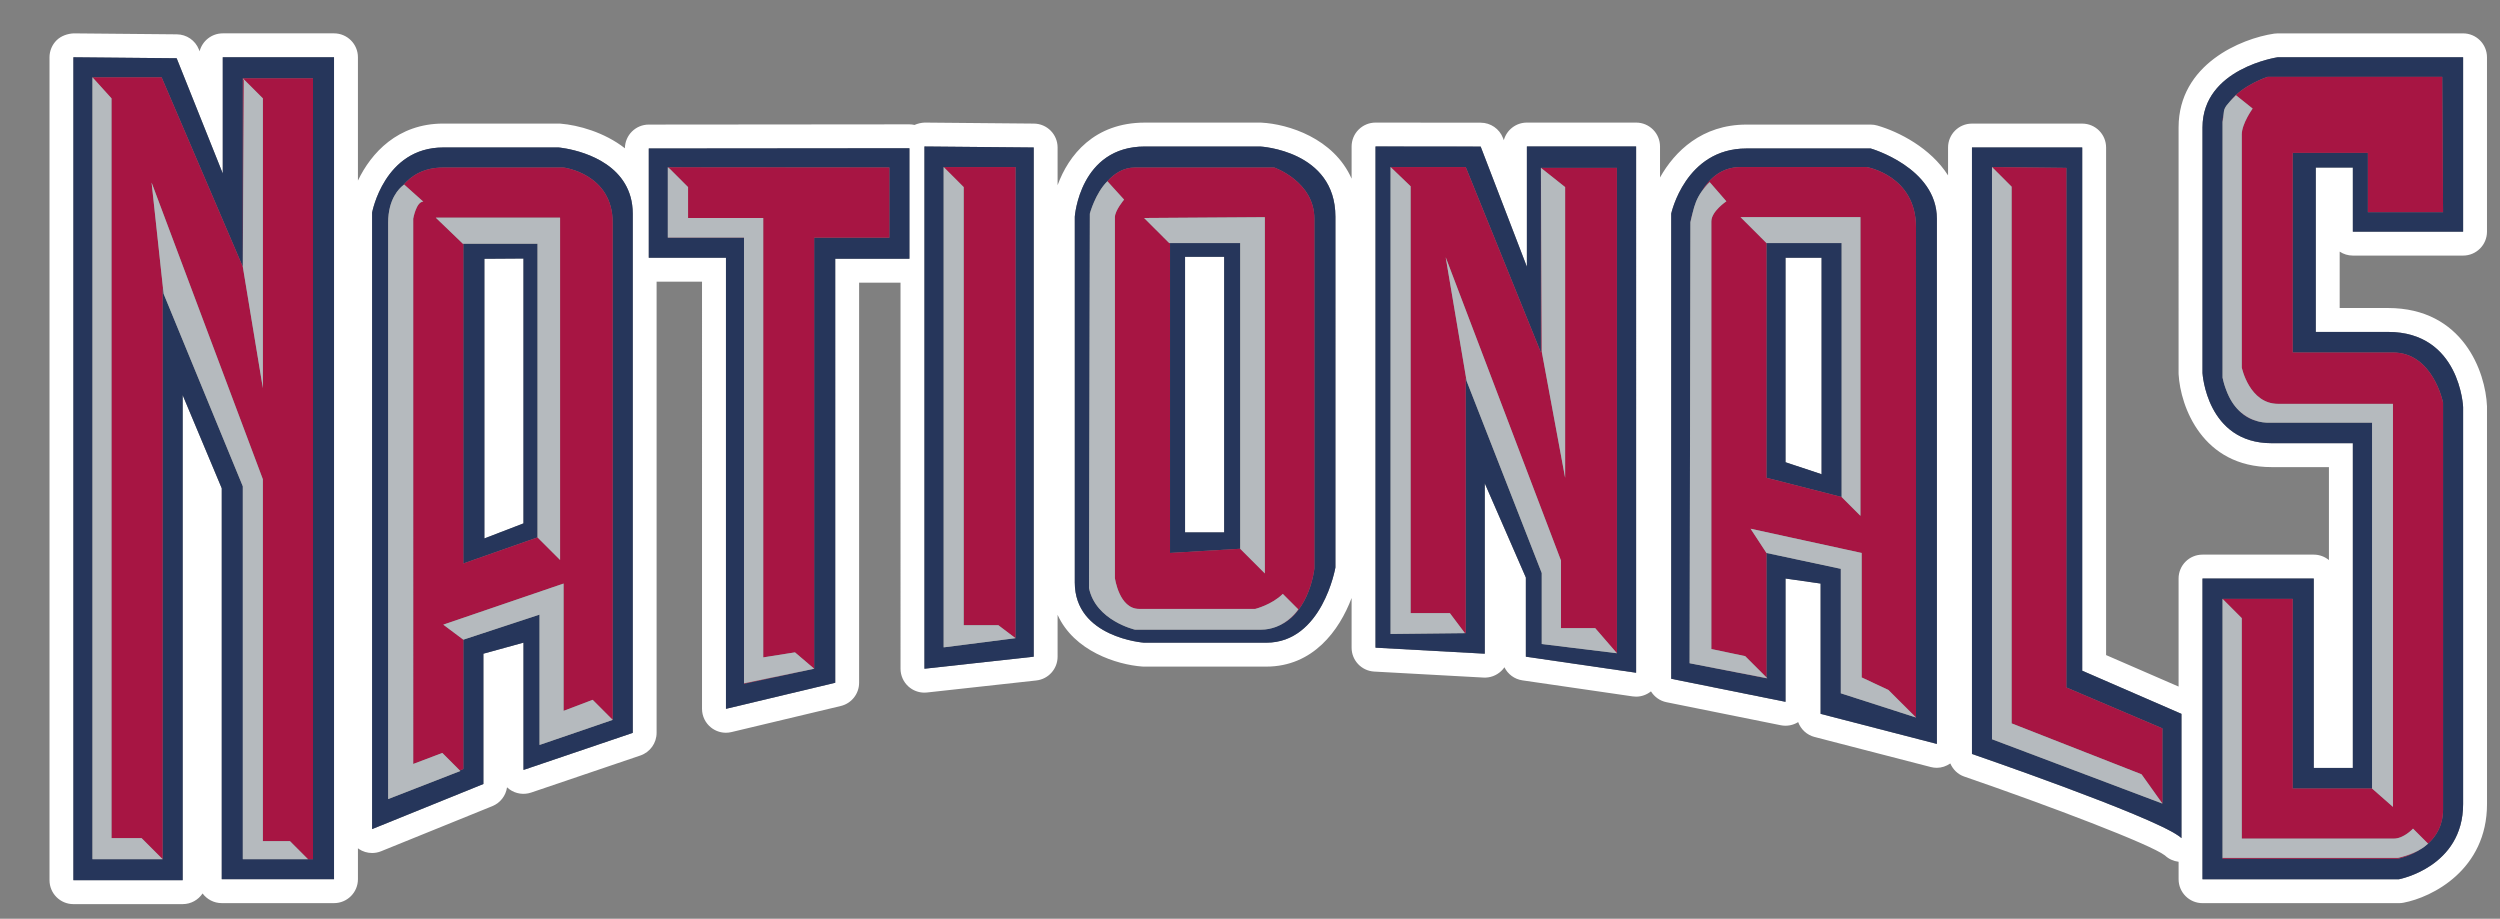
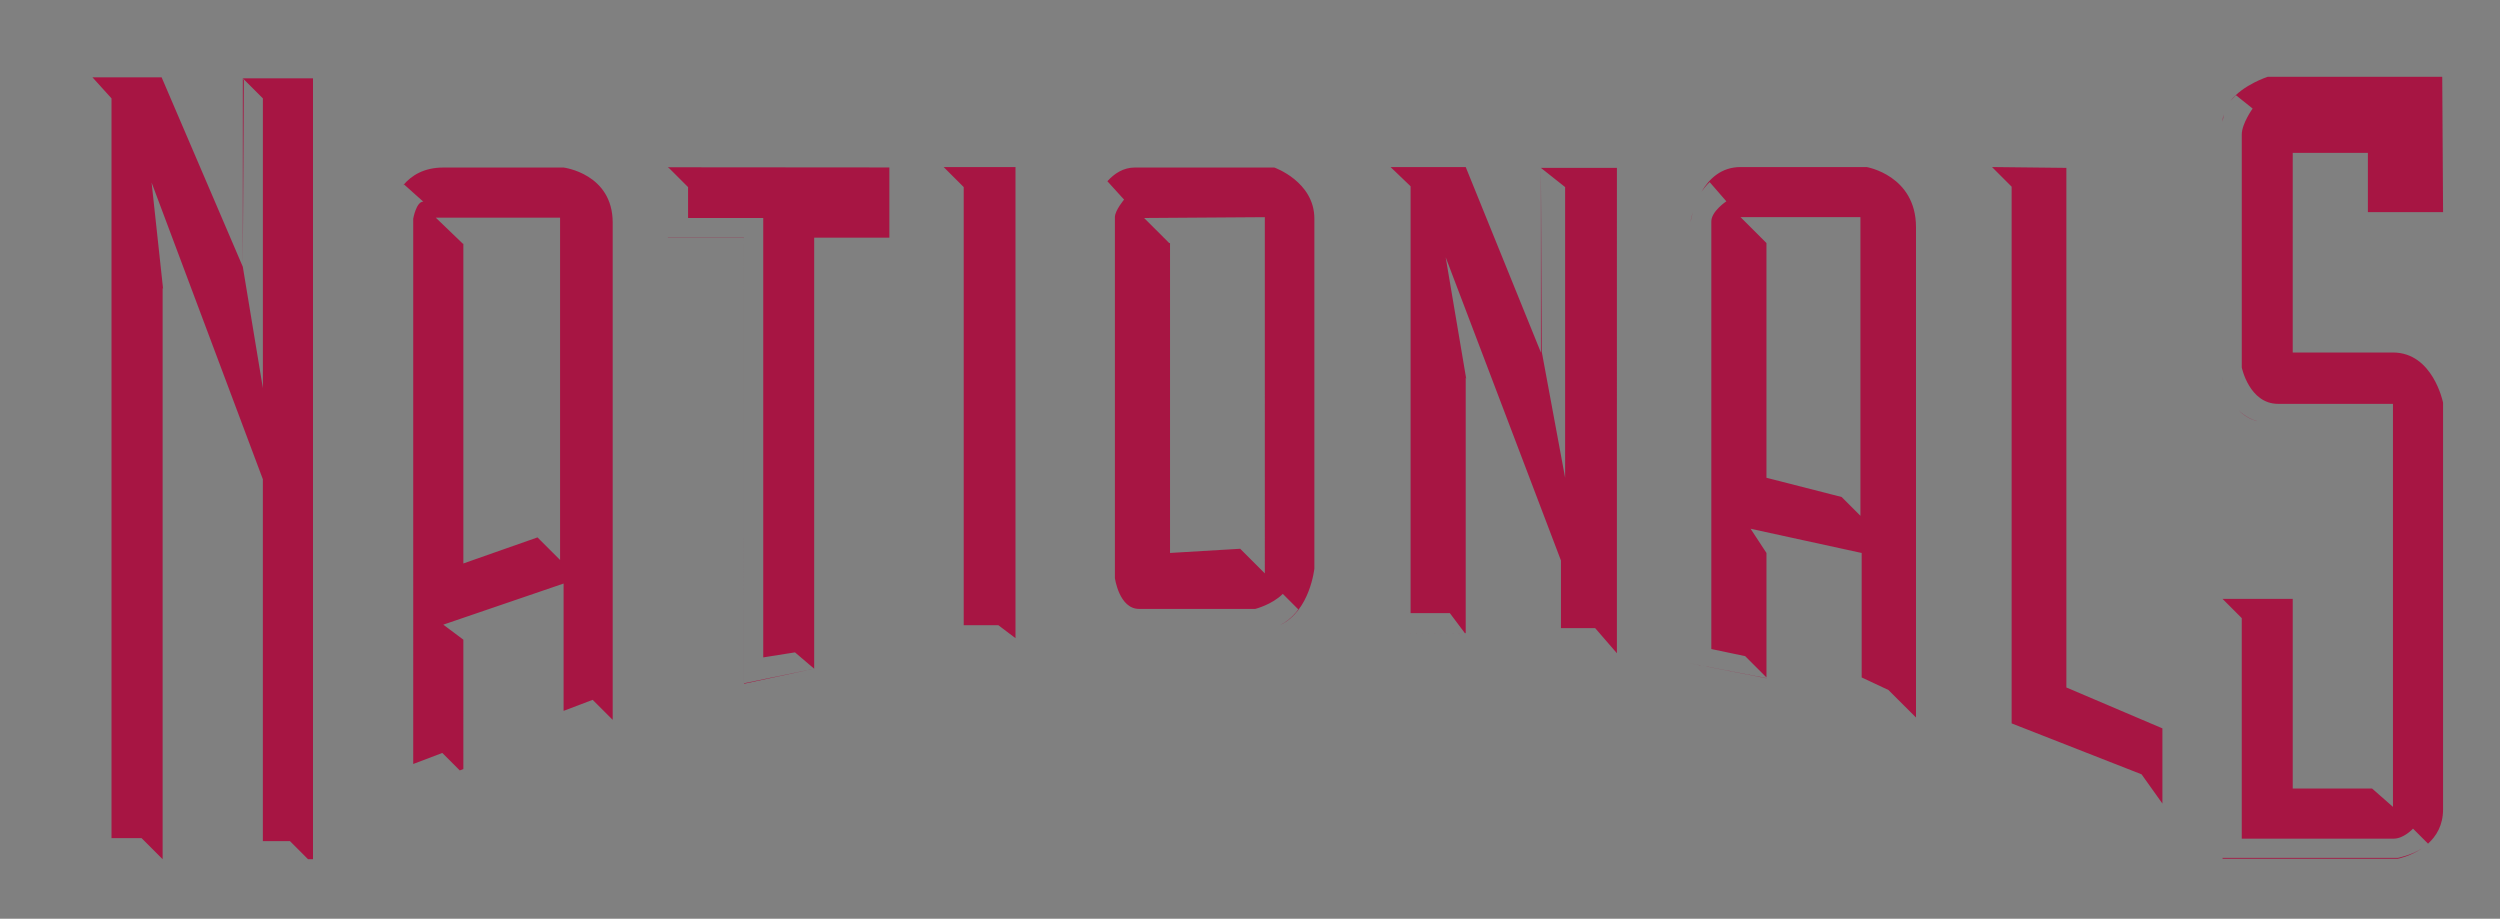
<svg xmlns="http://www.w3.org/2000/svg" version="1.1" id="Layer_1" x="0px" y="0px" width="200px" height="73.5px" viewBox="0 0 200 73.5" style="enable-background:new 0 0 200 73.5;" xml:space="preserve">
  <rect x="0" y="0" width="200" height="73.5" fill="#808080" stroke="none" />
-   <path id="color4" style="fill:#FFFFFF;" d="M38.751,20.702l3.127-0.021v21.19l-3.127,1.204V20.702z M94.804,42.591h3.129V20.542  h-3.129V42.591z M187.174,20.129v4.512h3.862c6.019,0,7.814,5.135,7.923,7.851l0.002,31.831c0,5.252-4.376,7.461-6.69,7.896  c-0.116,0.021-0.234,0.033-0.352,0.033H176.2c-1.056,0-1.912-0.856-1.912-1.912v-1.398c-0.4-0.049-0.786-0.216-1.09-0.505  c-1.134-0.879-9.202-3.953-16.063-6.313c-0.517-0.177-0.901-0.57-1.111-1.048c-0.321,0.22-0.692,0.349-1.075,0.349  c-0.159,0-0.321-0.02-0.479-0.06l-9.302-2.405c-0.62-0.161-1.104-0.616-1.315-1.192c-0.412,0.257-0.907,0.349-1.391,0.252  l-9.143-1.843c-0.532-0.107-0.971-0.432-1.241-0.867c-0.34,0.271-0.758,0.422-1.189,0.422c-0.092,0-0.184-0.006-0.275-0.02  l-8.821-1.283c-0.641-0.094-1.168-0.497-1.439-1.046c-0.074,0.108-0.161,0.21-0.259,0.302c-0.381,0.361-0.894,0.553-1.419,0.521  l-8.741-0.48c-1.014-0.056-1.807-0.895-1.807-1.909v-3.976c-0.985,2.609-3.089,5.488-6.827,5.488h-9.784  c-0.046,0-0.092-0.002-0.139-0.005c-2.016-0.147-5.457-1.227-6.771-4.139v3.352c0,0.975-0.734,1.794-1.703,1.901l-8.741,0.962  c-0.069,0.008-0.14,0.012-0.209,0.012c-0.469,0-0.923-0.172-1.276-0.488c-0.404-0.362-0.636-0.881-0.636-1.424V22.611h-3.313v32.01  c0,0.885-0.608,1.654-1.468,1.859l-8.742,2.086c-0.147,0.036-0.296,0.053-0.444,0.053c-0.426,0-0.844-0.142-1.185-0.412  c-0.459-0.362-0.728-0.914-0.728-1.5V22.532h-3.634v36.097c0,0.819-0.522,1.547-1.297,1.811l-8.741,2.966  c-0.583,0.197-1.227,0.103-1.728-0.256c-0.071-0.052-0.138-0.106-0.2-0.165c-0.093,0.669-0.537,1.248-1.176,1.507L30.487,68.1  c-0.231,0.094-0.475,0.14-0.718,0.14c-0.375,0-0.748-0.11-1.068-0.326c-0.025-0.018-0.042-0.04-0.066-0.058v2.482  c0,1.056-0.856,1.912-1.912,1.912h-8.982c-0.629,0-1.187-0.305-1.535-0.773c-0.343,0.514-0.928,0.853-1.592,0.853H5.873  c-1.056,0-1.912-0.856-1.912-1.912V4.582c0-0.51,0.204-0.999,0.566-1.358C4.89,2.865,5.406,2.694,5.891,2.67l8.259,0.077  c0.775,0.007,1.469,0.482,1.757,1.202l0.062,0.155c0.212-0.825,0.96-1.435,1.852-1.435h8.902c1.056,0,1.912,0.856,1.912,1.912v9.867  c1.048-2.191,3.171-4.562,6.829-4.562h9.222c0.052,0,0.103,0.002,0.154,0.006c1.419,0.116,3.508,0.684,5.153,1.971  c0.008-1.048,0.859-1.895,1.908-1.896l20.85-0.019c0.001,0,0.001,0,0.002,0c0.139,0,0.275,0.018,0.409,0.048  c0.254-0.112,0.53-0.177,0.811-0.189l8.741,0.081c1.049,0.01,1.894,0.863,1.894,1.912v3.017c0.875-2.398,2.924-5.008,6.989-5.008  h9.223c0.034,0,0.067,0.001,0.101,0.003c2.138,0.113,5.773,1.244,7.208,4.481v-2.573c0-0.507,0.201-0.994,0.561-1.352  c0.358-0.358,0.844-0.56,1.352-0.56c0,0,0,0,0.001,0l8.413,0.008c0.79,0.001,1.499,0.488,1.783,1.226l0.066,0.176  c0.221-0.813,0.964-1.41,1.846-1.41h8.739c1.056,0,1.912,0.856,1.912,1.912v2.48c1.168-2.086,3.355-4.232,6.911-4.232h9.944  c0.18,0,0.357,0.025,0.529,0.075c1.719,0.496,4.261,1.79,5.659,3.99v-2.232c0-1.056,0.855-1.912,1.911-1.912h8.821  c1.056,0,1.911,0.856,1.911,1.912v40.606l5.799,2.519v-8.643c0-1.056,0.856-1.912,1.912-1.912h8.9c0.462,0,0.885,0.164,1.216,0.437  v-7.438h-4.583c-5.551,0-7.295-4.851-7.442-7.417c-0.002-0.036-0.003-0.073-0.003-0.109V10.196c0-5.049,5.003-7.117,7.648-7.505  c0.091-0.013,0.184-0.02,0.277-0.02h14.835c1.056,0,1.912,0.856,1.912,1.912v13.952c0,1.056-0.856,1.912-1.912,1.912h-8.821  C187.839,20.446,187.477,20.33,187.174,20.129z M26.723,4.581h-8.902v9.301l-3.689-9.222l-8.26-0.077v65.835h8.741V31.606  l3.127,7.457v31.274h8.982V4.581z M50.62,22.029c0-2.346,0-4.116,0-4.938c0-0.966-0.246-1.751-0.629-2.399  c-1.522-2.579-5.305-2.894-5.305-2.894s-4.491,0-9.222,0c-4.731,0-5.694,5.212-5.694,5.212v49.318l8.902-3.608V52.295l3.208-0.884  v10.184l8.741-2.966C50.62,58.629,50.62,33.401,50.62,22.029z M72.044,20.7h0.709v-8.84l-0.709,0l-20.142,0.019v2.332v6.409h0.629  h5.546v36.087l8.742-2.086V20.7H72.044z M82.696,11.799l-8.045-0.074l-0.695-0.006v10.456v31.323l8.741-0.963V11.799z   M106.834,17.334c0-5.294-6.015-5.613-6.015-5.613s-4.01,0-9.223,0c-5.212,0-5.613,5.613-5.613,5.613s0,24.858,0,29.268  c0,4.411,5.534,4.813,5.534,4.813s5.292,0,9.784,0c4.49,0,5.532-6.016,5.532-6.016S106.834,22.626,106.834,17.334z M130.89,11.719  h-8.739v9.624l-3.697-9.616l-8.412-0.008v40.096l8.74,0.481V38.664l3.287,7.536v6.335l8.821,1.284V11.719z M154.949,17.492  c0-4.089-5.292-5.613-5.292-5.613s-5.053,0-9.944,0s-6.015,5.212-6.015,5.212v37.211l9.143,1.843v-9.863l2.808,0.402v10.424  l9.301,2.406C154.949,59.514,154.949,21.583,154.949,17.492z M174.288,66.868c0.093,0.065,0.173,0.128,0.228,0.183v-9.943  l-0.228-0.099l-7.71-3.351V11.799h-8.821v48.517C157.757,60.316,171.909,65.182,174.288,66.868z M185.262,26.554V13.402h2.966v5.132  h8.821V4.582h-14.835c0,0-6.014,0.883-6.014,5.614c0,4.731,0,19.646,0,19.646s0.321,5.614,5.533,5.614c5.212,0,6.494,0,6.494,0  v25.981h-3.127V46.281h-8.9v9.961v11.672v2.426h15.718c0,0,5.131-0.964,5.131-6.017c0-5.049,0-31.754,0-31.754  s-0.24-6.015-6.013-6.015C185.262,26.554,185.262,26.554,185.262,26.554z M142.841,36.979l2.886,0.962V20.62h-2.886V36.979z" />
-   <path id="color3" style="fill:#26365B;" d="M73.956,11.719v10.456v31.323l8.741-0.963V11.799l-8.045-0.074L73.956,11.719z   M75.492,13.363h5.748v37.69l-5.748,0.735V13.363z M51.902,11.879v2.332v6.409h0.629h5.546v36.087l8.742-2.086V20.7h5.225h0.709  v-8.84l-0.709,0L51.902,11.879z M71.148,19.017H65.93h-0.796v0.799v33.683l-5.614,1.204V19.379v-0.362h-0.408h-5.686v-0.015v-5.619  l17.722,0.014V19.017z M37.067,19.497v0.318v24.161v1.102l0.859-0.303l5.074-1.783V19.497h-5.723H37.067z M38.751,20.702  l3.127-0.021v21.19l-3.127,1.204V20.702z M44.685,11.797c0,0-4.491,0-9.222,0c-4.731,0-5.694,5.212-5.694,5.212v49.318l8.902-3.608  V52.295l3.208-0.884v10.184l8.741-2.966c0,0,0-25.228,0-36.6c0-2.346,0-4.116,0-4.938c0-0.966-0.246-1.751-0.629-2.399  C48.468,12.112,44.685,11.797,44.685,11.797z M49.016,57.589l-5.853,2.006v-9.583v-0.843l-1.077,0.354l-4.941,1.625l-0.077,0.025  v0.118V61.52l-0.287,0.114l0.045,0.045l-5.773,2.246V17.814c0-1.914,0.902-2.757,1.19-2.979c0.654-0.791,1.663-1.432,3.22-1.432  c4.09,0,9.623,0,9.623,0s3.929,0.481,3.929,4.411C49.016,21.742,49.016,57.589,49.016,57.589z M17.821,13.881l-3.689-9.222  l-8.26-0.077v65.835h8.741V31.606l3.127,7.457v31.274h8.982V4.581h-8.902V13.881z M19.425,6.265h5.614v62.47h-0.401h-5.213v-29.83  l-3.614-8.784l-2.721-6.613l-0.042-0.386l-0.038-0.096v7.553v38.158H7.396V6.186h5.534l4.028,9.397l2.467,5.758v-6.43V6.265z   M166.578,53.658V11.799h-8.821v48.517c0,0,14.152,4.865,16.531,6.552c0.093,0.065,0.173,0.128,0.228,0.183v-9.943l-0.228-0.099  L166.578,53.658z M172.991,64.285l-13.631-5.145V13.363l5.948,0.067v41.567l7.683,3.272V64.285z M100.819,11.72c0,0-4.01,0-9.223,0  c-5.212,0-5.613,5.613-5.613,5.613s0,24.858,0,29.268c0,4.411,5.534,4.813,5.534,4.813s5.292,0,9.784,0  c4.49,0,5.532-6.016,5.532-6.016s0-22.774,0-28.066C106.834,12.04,100.819,11.72,100.819,11.72z M105.15,45.48  c0,0-0.342,3.387-2.726,4.519c-0.104,0.054-0.212,0.1-0.326,0.144c-0.024,0.009-0.047,0.018-0.072,0.025  c-0.337,0.122-0.716,0.204-1.141,0.204c-0.044,0-0.096,0-0.147,0c-3.929,0-9.943,0-9.943,0s-3.141-0.723-3.676-3.328l0.067-29.953  c0,0,0.433-1.623,1.403-2.592l0.001,0.001c0.552-0.614,1.277-1.098,2.205-1.098c2.566,0,11.146,0,11.146,0s3.208,1.122,3.208,4.089  C105.15,20.46,105.15,45.48,105.15,45.48z M93.602,44.067v0.17l0.22-0.014l5.393-0.322V19.445h-5.613V44.067z M94.804,20.542h3.129  v22.049h-3.129V20.542z M197.049,18.534V4.582h-14.835c0,0-6.014,0.883-6.014,5.614c0,4.731,0,19.646,0,19.646  s0.321,5.614,5.533,5.614c5.212,0,6.494,0,6.494,0v25.981h-3.127V46.281h-8.9v9.961v11.672v2.426h15.718  c0,0,5.131-0.964,5.131-6.017c0-5.049,0-31.754,0-31.754s-0.24-6.015-6.013-6.015c-5.774,0-5.774,0-5.774,0V13.402h2.966v5.132  H197.049z M183.764,12.228h-0.346v0.697v14.085V28.2c0,0,0.367,0,0.954,0c1.563,0,4.732,0,7.064,0c3.206,0,4.009,4.009,4.009,4.009  s0,29.269,0,32.544c0,1.266-0.54,2.14-1.202,2.739h0.001c-0.063,0.063-0.139,0.12-0.21,0.177c-0.021,0.017-0.04,0.034-0.061,0.051  c-0.067,0.052-0.137,0.099-0.208,0.146c-0.942,0.643-1.929,0.831-1.929,0.831h-14.032V68.63V47.912h5.613v14.414v0.757h0.725h5.043  h0.58v-0.519V34.33v-0.517c0,0-0.217,0-0.577,0c-1.457,0-5.365,0-7.776,0c0,0-0.161,0.006-0.411-0.031  c-0.114-0.017-0.247-0.043-0.393-0.083c-0.621-0.155-1.118-0.469-1.502-0.864c-0.391-0.38-0.75-0.921-1.018-1.656  c-0.056-0.151-0.112-0.299-0.159-0.468c-0.089-0.303-0.124-0.505-0.124-0.505s0-17.976,0-20.449c0-0.208,0.033-0.404,0.081-0.594  c0.032-0.385,0.045-0.543,0.542-1.084c1.032-1.312,2.984-1.931,2.984-1.931h13.966l0.067,10.826h-6.015v-4.744H183.764z   M122.15,21.342l-3.697-9.616l-8.412-0.008v40.096l8.74,0.481V38.664l3.287,7.536v6.335l8.821,1.284V11.719h-8.739V21.342z   M123.273,13.43h6.081v38.828l-6.015-0.737v-5.679l-3.405-8.702l-2.609-6.669l-0.026-0.167l-0.041-0.101v7.312v13.136l-6.013,0.066  V13.363h6.013l3.894,9.603l2.122,5.233v-5.318V13.43z M147.223,19.444h-5.878h-0.027v0.033v18.647v0.099l0.129,0.032l5.21,1.332  l0.674,0.173v-0.801V19.585v-0.141l-0.086-0.001H147.223z M145.727,37.941l-2.886-0.962V20.62h2.886V37.941z M149.657,11.879  c0,0-5.053,0-9.944,0s-6.015,5.212-6.015,5.212v37.211l9.143,1.843v-9.863l2.808,0.402v10.424l9.301,2.406c0,0,0-37.931,0-42.021  C154.949,13.403,149.657,11.879,149.657,11.879z M153.28,57.4l-4.651-1.497l-1.069-0.344l-0.295-0.095v-9.796v-0.161l-0.138-0.03  l-4.825-1.03l-0.984-0.21v0.892v9.065l0.067,0.067l-0.067-0.014v0.014l-6.149-1.203l0.066-35.285c0,0,0.051-0.316,0.184-0.775  c0.143-0.589,0.312-1.108,0.712-1.676c0.601-1.014,1.569-1.959,3.115-1.959c3.34,0,10.09,0,10.09,0s3.945,0.669,3.945,4.812  C153.28,22.318,153.28,57.4,153.28,57.4z" />
  <path id="color2" style="fill:#A71543;" d="M75.492,13.363h5.748v37.69l-0.455-0.343l-0.915-0.692h-2.773V14.967l-1.229-1.228  L75.492,13.363z M53.574,13.498l0.292,0.291l1.179,1.179v2.473h6.014v35.15l2.54-0.402l1.132,0.965l0.404,0.345V19.815v-0.799h0.796  h5.218v-5.62l-17.722-0.014L53.574,13.498z M59.52,19.38v-0.378h-0.436h-5.659v0.015h5.686h0.408L59.52,19.38l-0.001,35.322  l5.614-1.204l-5.613,1.164V19.38z M49.016,17.814c0,3.928,0,39.775,0,39.775l-0.324-0.324l-1.279-1.279l-2.326,0.884V46.684  l-9.623,3.288l1.604,1.202v0.118V61.52l-0.287,0.114l-0.15-0.15l-1.247-1.248l-2.326,0.883V17.492c0,0,0.242-1.362,0.802-1.362  l-1.172-1.049l-0.352-0.315c0,0-0.04,0.028-0.093,0.069c0.654-0.791,1.663-1.432,3.22-1.432c4.09,0,9.623,0,9.623,0  S49.016,13.884,49.016,17.814z M44.806,17.413h-9.944l2.166,2.084h0.04v0.318v24.161v1.102l0.859-0.303l5.074-1.783l0.216,0.217  l1.589,1.588V17.413z M19.506,6.426l-0.081-0.162v8.646v6.43l0.035-6.48L19.506,6.426z M19.732,6.572L21.03,7.87v23.176  l-1.605-9.705l-2.467-5.758L12.93,6.186H7.396l0.388,0.428L8.92,7.87v59.181h2.406l1.376,1.376l0.308,0.309V30.577v-7.553  l0.038,0.096l-0.92-8.515l8.901,23.737v28.948h2.167l1.135,1.135l0.308,0.309h0.401V6.265h-5.614L19.732,6.572z M165.309,13.43  l-5.948-0.067l0.347,0.348l1.223,1.223v42.937l10.394,4.074l1.281,1.797l0.387,0.543V58.27l-7.683-3.272V13.43z M105.15,17.492  c0,2.968,0,27.987,0,27.987s-0.342,3.387-2.726,4.519c0.941-0.478,1.436-1.252,1.436-1.252l-0.377-0.376l-0.859-0.86  c-0.869,0.87-2.206,1.203-2.206,1.203s-7.685,0-9.288,0c-1.604,0-1.938-2.471-1.938-2.471s0-28.335,0-28.871  c0-0.534,0.734-1.402,0.734-1.402l-1.032-1.136l-0.303-0.334c0.552-0.614,1.277-1.098,2.205-1.098c2.566,0,11.146,0,11.146,0  S105.15,14.525,105.15,17.492z M101.187,17.373L91.53,17.44l1.844,1.843l0.161,0.161h0.067v24.623v0.17l0.22-0.014l5.393-0.322  l0.053,0.054l1.918,1.918V17.373z M191.436,28.2c-2.332,0-5.501,0-7.064,0c-0.587,0-0.954,0-0.954,0v-1.189V12.925v-0.697h0.346  h5.667v4.744h6.015l-0.067-10.826h-13.966c0,0-1.952,0.619-2.984,1.931c0.119-0.13,0.263-0.279,0.445-0.461l0.348,0.278l0.988,0.791  c0,0-0.868,1.203-0.868,2.072c0,0.868,0,18.644,0,18.644s0.601,2.907,2.906,2.907c2.308,0,9.189,0,9.189,0v32.242l-1.671-1.468  h-0.58h-5.043h-0.725v-0.757V47.912h-5.613l0.307,0.307l1.229,1.232v17.641c0,0,11.36,0,12.161,0c0.804,0,1.539-0.801,1.539-0.801  l0.919,0.919l0.283,0.283c0.662-0.6,1.202-1.474,1.202-2.739c0-3.275,0-32.544,0-32.544S194.643,28.2,191.436,28.2z M177.805,30.204  c0,0,0.035,0.202,0.124,0.505C177.885,30.547,177.84,30.384,177.805,30.204z M177.805,68.63v0.067h14.032  c0,0,0.986-0.188,1.929-0.831c-0.847,0.55-1.929,0.764-1.929,0.764H177.805z M180.608,33.698c-0.436-0.121-0.989-0.367-1.502-0.864  C179.49,33.229,179.987,33.544,180.608,33.698z M177.805,9.755c0.051-0.258,0.068-0.444,0.081-0.594  C177.838,9.351,177.805,9.547,177.805,9.755z M124.062,14.056l1.148,0.911v23.255l-1.871-10.09l-0.024-5.281l-0.042-9.421v9.451  V28.2l-2.122-5.233l-3.894-9.603h-6.013l0.707,0.678l0.896,0.859v34.148h3.14l0.882,1.175l0.322,0.429l-5.947,0.066l6.013-0.066  V37.517v-7.312l0.041,0.101l-1.643-9.724l9.221,24.258v5.413h2.74l1.148,1.326l0.589,0.68V13.43h-6.081L124.062,14.056z   M147.33,19.444h-0.086l0.086,0.001V19.444z M135.234,17.773c0.068-0.276,0.123-0.531,0.184-0.775  C135.285,17.457,135.234,17.773,135.234,17.773z M153.28,18.176c0,4.143,0,39.225,0,39.225l-0.397-0.396l-1.811-1.807l-2.138-1.003  v-9.957l-8.887-1.938l1.27,1.938v0.892v9.065l-0.388-0.389l-1.316-1.315l-2.707-0.568c0,0,0-33.413,0-34.214  c0-0.802,1.201-1.604,1.201-1.604l-1.08-1.243l-0.255-0.293c-0.269,0.267-0.474,0.515-0.643,0.755  c0.601-1.014,1.569-1.959,3.115-1.959c3.34,0,10.09,0,10.09,0S153.28,14.032,153.28,18.176z M148.834,17.373h-9.589l2.072,2.071  v0.033v18.647v0.099l0.129,0.032l5.21,1.332l0.674,0.173l1.504,1.504V17.373z M141.317,54.262v-0.014l-6.149-1.189L141.317,54.262z" />
-   <path id="color1" style="fill:#B5BABE;" d="M80.784,50.711l0.455,0.343l-5.748,0.735V13.363l0.376,0.376l1.229,1.228v35.051h2.773  L80.784,50.711z M63.598,52.189l-2.54,0.402V17.44h-6.014v-2.473l-1.179-1.179l-0.292-0.291l-0.148-0.115v5.619h5.659h0.436v0.378  v35.282l5.613-1.164l-0.404-0.345L63.598,52.189z M37.067,19.497h0.211h5.723v23.495l0.216,0.217l1.589,1.588V17.413h-9.944  l2.166,2.084H37.067z M47.412,55.985l-2.326,0.884V46.684l-9.623,3.288l1.604,1.202l0.077-0.025l4.941-1.625l1.077-0.354v0.843  v9.583l5.853-2.006l-0.324-0.324L47.412,55.985z M36.63,61.483l-1.247-1.248l-2.326,0.883V17.492c0,0,0.242-1.362,0.802-1.362  l-1.172-1.049l-0.352-0.315c0,0-0.04,0.028-0.093,0.069c-0.288,0.222-1.19,1.065-1.19,2.979v46.111l5.773-2.246l-0.045-0.045  L36.63,61.483z M23.195,67.291h-2.167V38.343l-8.901-23.737l0.92,8.515l0.042,0.386l2.721,6.613l3.614,8.784v29.83h5.213  l-0.308-0.309L23.195,67.291z M19.425,21.341l1.605,9.705V7.87l-1.298-1.297l-0.308-0.308l0.081,0.162l-0.046,8.434L19.425,21.341z   M11.326,67.051H8.92V7.87L7.785,6.614L7.396,6.186v62.549h5.613l-0.308-0.309L11.326,67.051z M171.323,61.945l-10.394-4.074V14.934  l-1.223-1.223l-0.347-0.348v45.777l13.631,5.145l-0.387-0.543L171.323,61.945z M102.624,47.511c-0.869,0.87-2.206,1.203-2.206,1.203  s-7.685,0-9.288,0c-1.604,0-1.938-2.471-1.938-2.471s0-28.335,0-28.871c0-0.534,0.734-1.402,0.734-1.402l-1.032-1.136l-0.303-0.334  L88.591,14.5c-0.97,0.969-1.403,2.592-1.403,2.592L87.12,47.044c0.535,2.605,3.676,3.328,3.676,3.328s6.014,0,9.943,0  c0.051,0,0.103,0,0.147,0c0.425,0,0.804-0.082,1.141-0.204c0.025-0.008,0.048-0.017,0.072-0.025c0.114-0.044,0.223-0.09,0.326-0.144  c0.941-0.478,1.436-1.252,1.436-1.252l-0.377-0.376L102.624,47.511z M93.536,19.445h0.067h5.613v24.457l0.053,0.054l1.918,1.918  v-28.5L91.53,17.44l1.844,1.843L93.536,19.445z M194.243,67.492l-0.283-0.283l-0.919-0.919c0,0-0.735,0.801-1.539,0.801  c-0.801,0-12.161,0-12.161,0V49.45l-1.229-1.232l-0.307-0.307V68.63h14.032c0,0,1.082-0.214,1.929-0.764  c0.071-0.048,0.141-0.095,0.208-0.146c0.021-0.017,0.04-0.034,0.061-0.051C194.105,67.612,194.181,67.556,194.243,67.492  L194.243,67.492z M178.088,31.178c0.268,0.735,0.628,1.276,1.018,1.656c0.513,0.497,1.066,0.744,1.502,0.864  c0.128,0.032,0.253,0.067,0.393,0.083c0.25,0.037,0.411,0.031,0.411,0.031c2.411,0,6.319,0,7.776,0c0.36,0,0.577,0,0.577,0v0.517  v28.234v0.519l1.671,1.468V32.309c0,0-6.882,0-9.189,0c-2.306,0-2.906-2.907-2.906-2.907s0-17.775,0-18.644  c0-0.869,0.868-2.072,0.868-2.072l-0.988-0.791l-0.348-0.278c-0.183,0.182-0.326,0.331-0.445,0.461  c-0.497,0.541-0.51,0.699-0.542,1.084c-0.013,0.15-0.03,0.336-0.081,0.594c0,2.473,0,20.449,0,20.449  c0.035,0.18,0.08,0.343,0.124,0.505C177.976,30.879,178.032,31.027,178.088,31.178z M123.34,28.132l1.871,10.09V14.967l-1.148-0.911  l-0.789-0.626l0.042,9.421L123.34,28.132z M115.988,49.049h-3.14V14.9l-0.896-0.859l-0.707-0.678v37.355l5.947-0.066l-0.322-0.429  L115.988,49.049z M127.617,50.252h-2.74v-5.413l-9.221-24.258l1.643,9.724l0.026,0.167l2.609,6.669l3.405,8.702v5.679l6.015,0.737  l-0.589-0.68L127.617,50.252z M141.345,19.444h5.878h0.021h0.086v0.001v0.141v19.374v0.801l1.504,1.504V17.373h-9.589l2.072,2.071  H141.345z M151.072,55.197l-2.138-1.003v-9.957l-8.887-1.938l1.27,1.938l0.984,0.21l4.825,1.03l0.138,0.03v0.161v9.796l0.295,0.095  l1.069,0.344l4.651,1.497l-0.397-0.396L151.072,55.197z M140.93,53.806l-1.316-1.315l-2.707-0.568c0,0,0-33.413,0-34.214  c0-0.802,1.201-1.604,1.201-1.604l-1.08-1.243l-0.255-0.293c-0.269,0.267-0.474,0.515-0.643,0.755  c-0.399,0.568-0.568,1.087-0.712,1.676c-0.061,0.244-0.115,0.499-0.184,0.775l-0.066,35.285l6.149,1.189l0.067,0.014l-0.067-0.067  L140.93,53.806z" />
</svg>